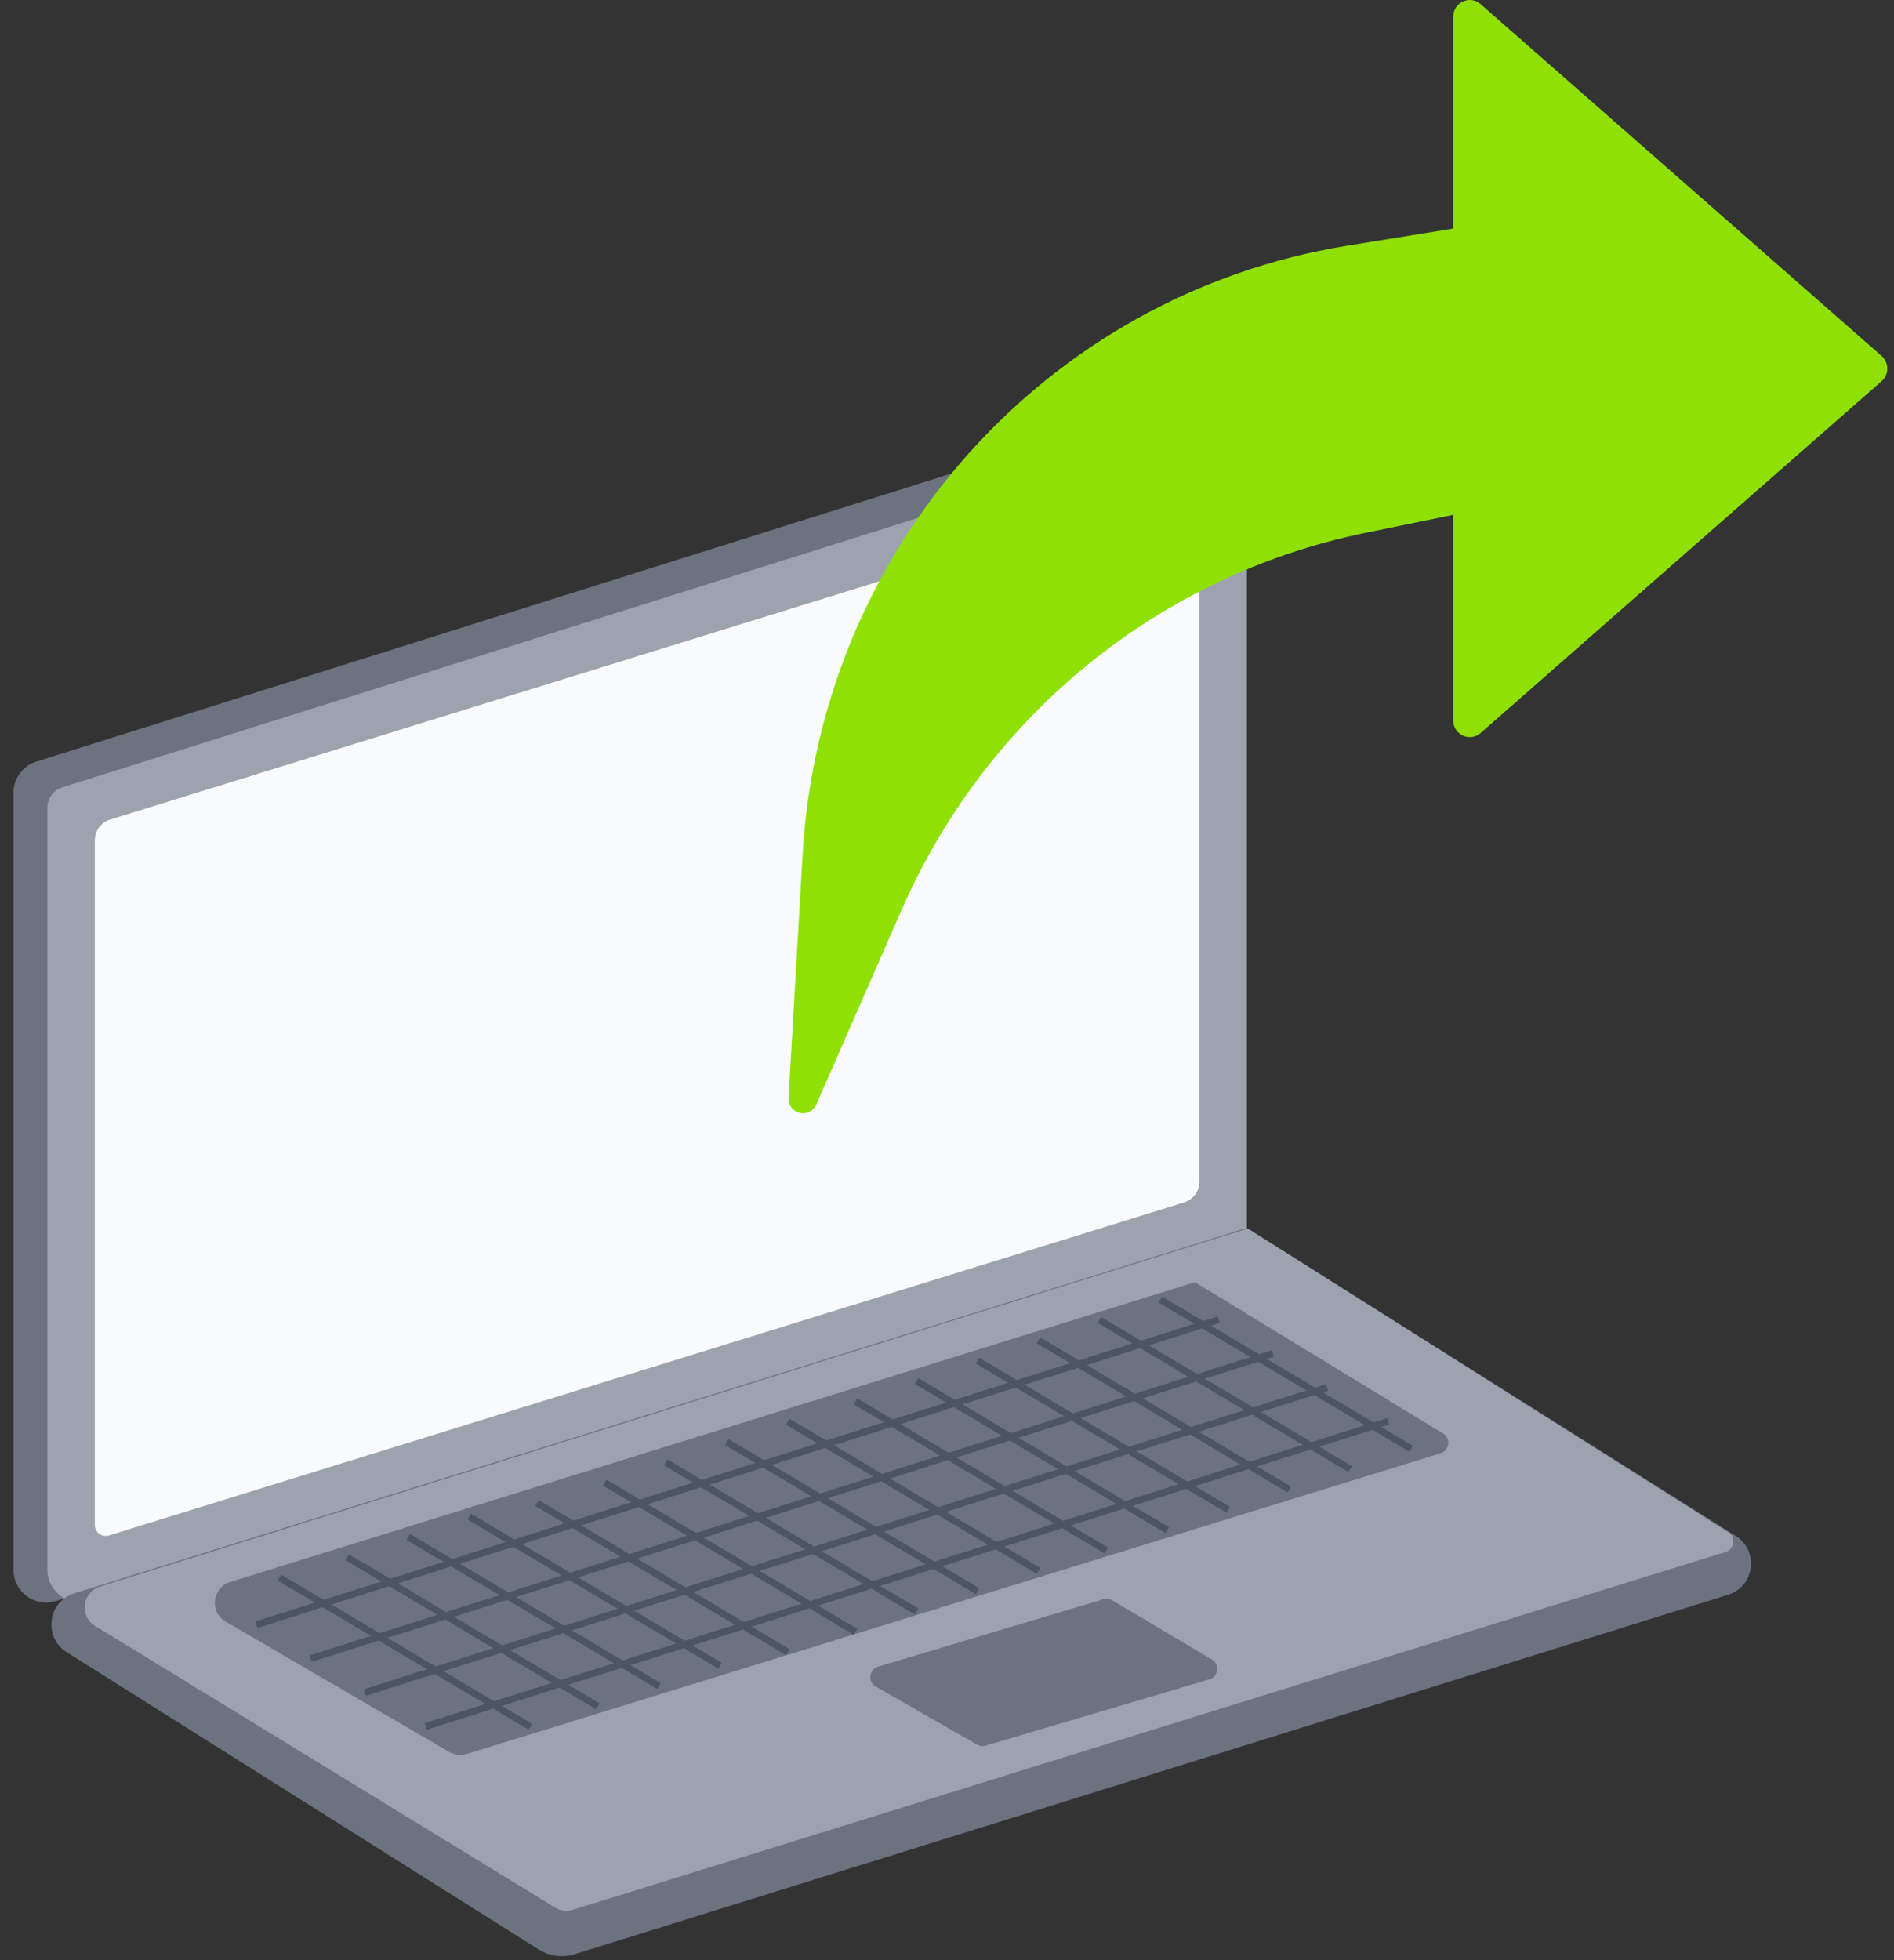
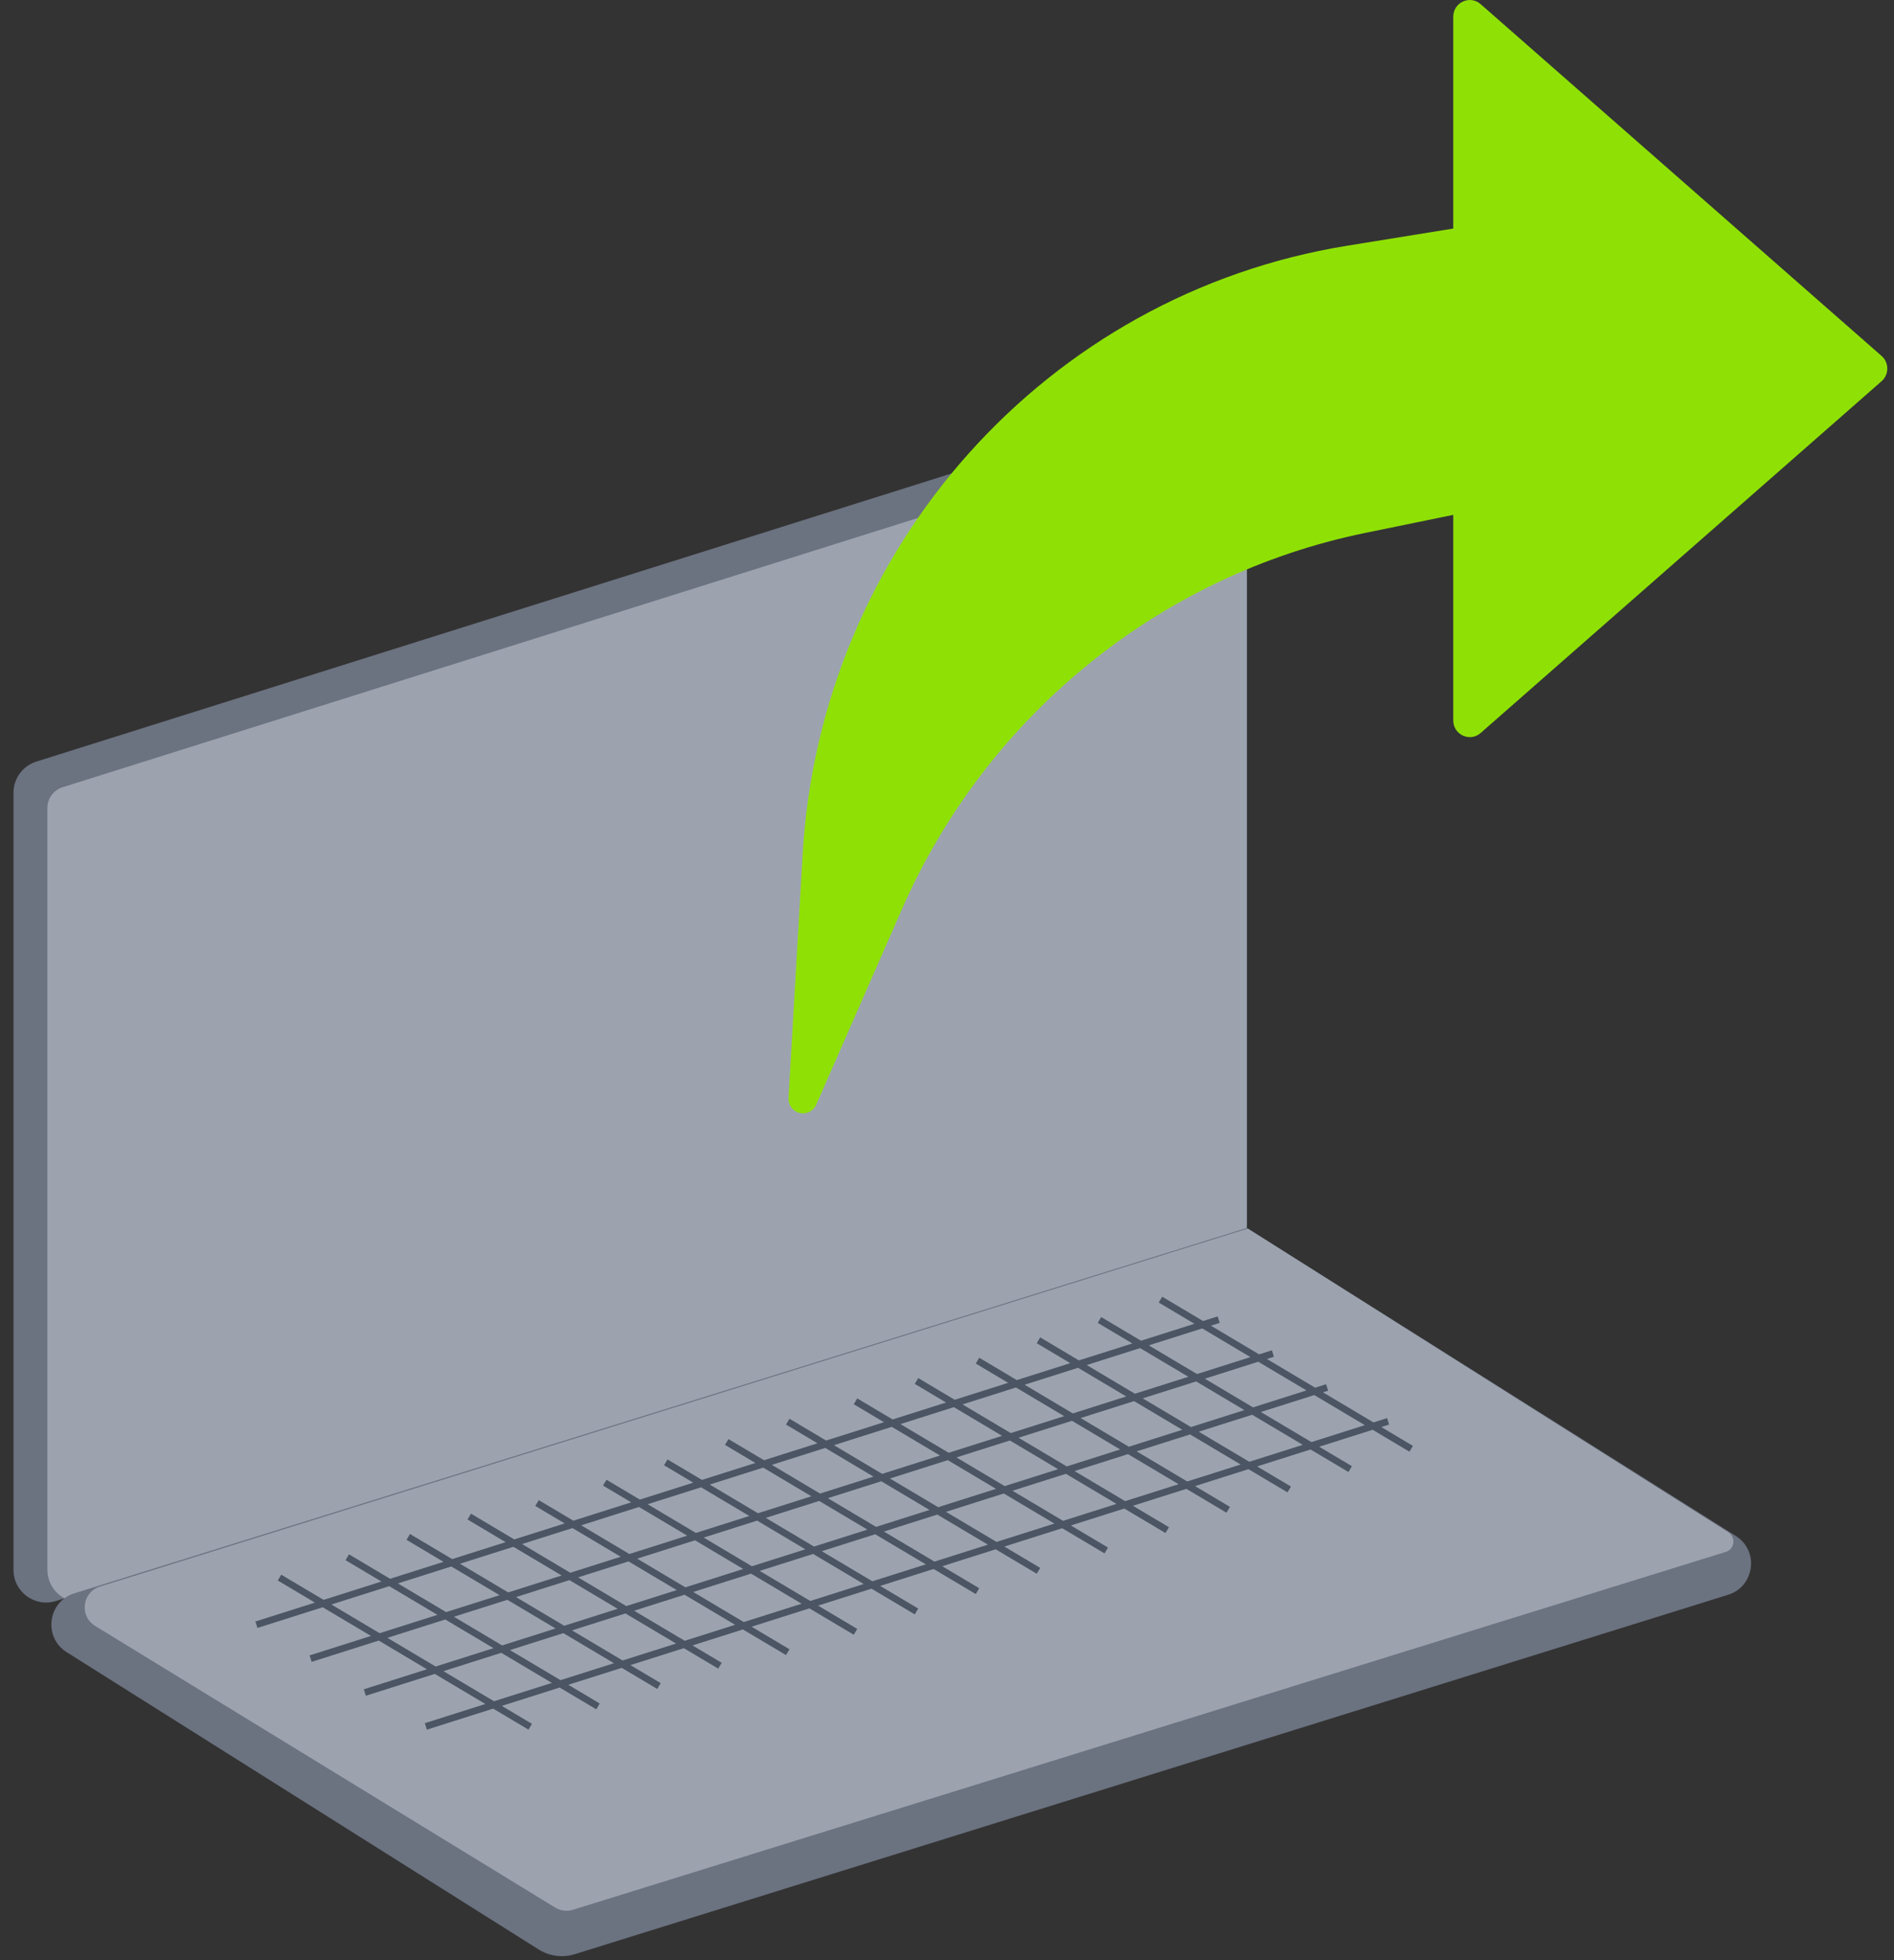
<svg xmlns="http://www.w3.org/2000/svg" width="174" height="180" viewBox="0 0 174 180" fill="none">
  <rect x="0" y="0" width="174" height="180" fill="#333333" stroke="none" />
  <path d="M1.238 72.799C1.238 71.489 2.088 70.331 3.337 69.937L110.644 36.17C112.577 35.561 114.545 37.005 114.545 39.031V112.594L5.138 147.022C3.205 147.63 1.238 146.187 1.238 144.16V72.799Z" fill="#6B7280" />
  <path d="M4.351 74.198C4.351 73.325 4.918 72.553 5.751 72.291L111.945 38.873C113.234 38.468 114.545 39.43 114.545 40.781V112.95L8.266 146.995C6.33 147.615 4.351 146.171 4.351 144.138V74.198Z" fill="#9CA3AF" />
-   <path d="M8.709 77.17C8.709 76.294 9.28 75.519 10.117 75.26L108.891 44.682C109.535 44.483 110.187 44.963 110.187 45.637V108.511C110.187 109.388 109.616 110.162 108.778 110.422L10.004 141C9.361 141.199 8.709 140.718 8.709 140.045V77.17Z" fill="#F9FAFB" />
  <path d="M6.123 151.717C3.956 150.352 4.384 147.075 6.829 146.314L114.545 112.763L159.466 141.046C161.632 142.41 161.204 145.687 158.759 146.449L52.804 179.452C51.687 179.8 50.473 179.641 49.483 179.017L6.123 151.717Z" fill="#6B7280" />
  <path d="M8.736 149.307C7.27 148.409 7.543 146.203 9.184 145.691L114.633 112.818L158.782 140.71C159.503 141.166 159.359 142.258 158.544 142.51L52.636 175.374C52.087 175.544 51.49 175.47 51 175.17L8.736 149.307Z" fill="#9CA3AF" />
-   <path d="M20.731 148.911C19.227 148.035 19.483 145.79 21.145 145.273L109.783 117.744L132.573 131.641C133.308 132.09 133.17 133.196 132.347 133.45L42.872 161.065C42.337 161.229 41.758 161.163 41.275 160.882L20.731 148.911Z" fill="#6B7280" />
-   <path d="M80.457 154.876C79.695 154.439 79.826 153.302 80.667 153.05L101.378 146.853C101.646 146.773 101.935 146.808 102.175 146.951L111.333 152.394C112.083 152.84 111.943 153.965 111.106 154.213L90.548 160.302C90.286 160.38 90.004 160.347 89.767 160.211L80.457 154.876Z" fill="#6B7280" />
  <path fill-rule="evenodd" clip-rule="evenodd" d="M126.105 131.297L129.486 133.308L129.805 132.773L126.9 131.045L127.619 130.817L127.431 130.224L126.183 130.619L121.536 127.856L122.016 127.705L121.827 127.111L120.82 127.43L116.39 124.796L117.035 124.592L116.847 123.998L115.673 124.37L111.243 121.736L112.054 121.479L111.866 120.885L110.527 121.31L106.77 119.076L106.451 119.611L109.732 121.562L104.822 123.118L101.166 120.944L100.848 121.479L104.028 123.369L99.118 124.925L95.563 122.811L95.245 123.347L98.324 125.177L93.414 126.733L89.96 124.679L89.642 125.214L92.62 126.985L87.71 128.541L84.357 126.547L84.039 127.082L86.915 128.792L82.006 130.348L78.754 128.415L78.436 128.95L81.211 130.6L75.896 132.285L72.528 130.282L72.21 130.817L75.101 132.536L70.192 134.092L66.925 132.15L66.607 132.685L69.397 134.344L64.488 135.9L61.322 134.018L61.004 134.553L63.693 136.152L58.783 137.707L55.719 135.885L55.401 136.42L57.989 137.959L52.673 139.644L49.493 137.753L49.175 138.288L51.879 139.896L47.246 141.364L43.268 138.998L42.95 139.533L46.451 141.615L41.542 143.171L37.665 140.866L37.346 141.401L40.747 143.423L35.838 144.979L32.062 142.734L31.743 143.269L35.043 145.231L29.728 146.915L25.836 144.601L25.518 145.136L28.933 147.167L23.462 148.901L23.65 149.494L29.649 147.593L34.08 150.227L28.442 152.014L28.631 152.607L34.796 150.653L39.226 153.287L33.423 155.127L33.611 155.72L39.943 153.714L44.589 156.476L39.026 158.239L39.214 158.833L45.306 156.902L48.553 158.833L48.871 158.298L46.101 156.651L51.416 154.966L54.778 156.965L55.096 156.43L52.211 154.714L57.12 153.158L60.381 155.097L60.7 154.562L57.915 152.907L62.824 151.351L65.984 153.23L66.303 152.695L63.619 151.099L68.252 149.631L72.21 151.985L72.528 151.45L69.046 149.379L74.362 147.695L78.436 150.117L78.754 149.582L75.156 147.443L80.066 145.887L84.039 148.249L84.357 147.714L80.861 145.635L85.77 144.079L89.642 146.382L89.96 145.846L86.565 143.827L91.474 142.272L95.245 144.514L95.563 143.979L92.269 142.02L97.584 140.335L101.471 142.646L101.789 142.111L98.379 140.083L103.288 138.528L107.074 140.778L107.392 140.243L104.083 138.276L108.993 136.72L112.677 138.911L112.995 138.376L109.787 136.468L114.697 134.912L118.28 137.043L118.598 136.508L115.491 134.661L120.401 133.105L123.883 135.175L124.201 134.64L121.195 132.853L126.105 131.297ZM125.388 130.871L120.742 128.108L115.832 129.664L120.479 132.427L125.388 130.871ZM120.025 127.682L115.595 125.048L110.686 126.604L115.116 129.238L120.025 127.682ZM114.879 124.622L110.448 121.988L105.539 123.544L109.969 126.178L114.879 124.622ZM99.835 125.351L104.744 123.795L109.175 126.43L104.265 127.985L99.835 125.351ZM104.982 128.411L109.891 126.856L114.321 129.49L109.412 131.046L104.982 128.411ZM110.128 131.472L115.038 129.916L119.684 132.679L114.775 134.235L110.128 131.472ZM113.98 134.486L109.334 131.723L104.424 133.279L109.071 136.042L113.98 134.486ZM108.617 131.297L104.187 128.663L99.277 130.219L103.708 132.853L108.617 131.297ZM103.47 128.237L99.04 125.603L94.131 127.159L98.561 129.793L103.47 128.237ZM88.427 128.967L93.336 127.411L97.766 130.045L92.857 131.601L88.427 128.967ZM93.573 132.027L98.483 130.471L102.913 133.105L98.004 134.661L93.573 132.027ZM98.72 135.087L103.629 133.531L108.276 136.294L103.367 137.85L98.72 135.087ZM102.572 138.102L97.925 135.339L93.016 136.895L97.662 139.657L102.572 138.102ZM97.209 134.913L92.779 132.279L87.869 133.834L92.299 136.469L97.209 134.913ZM92.062 131.853L87.632 129.218L82.722 130.774L87.153 133.408L92.062 131.853ZM76.612 132.711L81.928 131.026L86.358 133.66L81.043 135.345L76.612 132.711ZM81.759 135.771L87.075 134.086L91.505 136.72L86.189 138.405L81.759 135.771ZM86.906 138.831L92.221 137.146L96.868 139.909L91.552 141.594L86.906 138.831ZM90.758 141.846L86.111 139.083L81.202 140.639L85.848 143.401L90.758 141.846ZM85.394 138.657L80.964 136.023L76.055 137.578L80.485 140.213L85.394 138.657ZM80.248 135.597L75.818 132.962L70.908 134.518L75.338 137.152L80.248 135.597ZM65.204 136.326L70.114 134.77L74.544 137.404L69.634 138.96L65.204 136.326ZM70.351 139.386L75.26 137.83L79.69 140.464L74.781 142.02L70.351 139.386ZM75.497 142.446L80.407 140.89L85.053 143.653L80.144 145.209L75.497 142.446ZM79.349 145.461L74.703 142.698L69.793 144.254L74.44 147.017L79.349 145.461ZM73.986 142.272L69.556 139.638L64.647 141.194L69.077 143.828L73.986 142.272ZM68.84 139.212L64.409 136.578L59.5 138.133L63.93 140.768L68.84 139.212ZM53.39 140.07L58.705 138.385L63.136 141.019L57.82 142.704L53.39 140.07ZM58.536 143.13L63.852 141.445L68.282 144.08L62.967 145.764L58.536 143.13ZM63.683 146.19L68.999 144.506L73.645 147.269L68.33 148.953L63.683 146.19ZM67.535 149.205L62.889 146.442L58.256 147.91L62.903 150.673L67.535 149.205ZM62.172 146.016L57.742 143.382L53.109 144.85L57.539 147.484L62.172 146.016ZM57.025 142.956L52.595 140.322L47.962 141.79L52.393 144.424L57.025 142.956ZM42.258 143.597L47.168 142.042L51.598 144.676L46.689 146.231L42.258 143.597ZM47.405 146.658L52.315 145.102L56.745 147.736L51.835 149.292L47.405 146.658ZM52.552 149.718L57.461 148.162L62.108 150.925L57.198 152.481L52.552 149.718ZM56.404 152.732L51.757 149.97L46.848 151.525L51.494 154.288L56.404 152.732ZM51.041 149.543L46.611 146.909L41.701 148.465L46.131 151.099L51.041 149.543ZM45.894 146.483L41.464 143.849L36.554 145.405L40.984 148.039L45.894 146.483ZM30.444 147.341L35.76 145.657L40.19 148.291L34.874 149.975L30.444 147.341ZM35.591 150.402L40.906 148.717L45.337 151.351L40.021 153.036L35.591 150.402ZM40.737 153.462L46.053 151.777L50.7 154.54L45.384 156.225L40.737 153.462Z" fill="#4B5563" />
  <path d="M172.862 32.689C173.559 33.3 173.559 34.392 172.862 35.004L136.022 67.314C135.039 68.175 133.51 67.471 133.51 66.157V47.279L125.441 48.933C106.536 52.808 90.661 65.698 82.846 83.517L74.987 101.439C74.773 101.925 74.297 102.238 73.771 102.238C73.006 102.238 72.398 101.588 72.443 100.816L73.738 78.449C75.37 50.271 96.175 27.028 123.761 22.565L133.51 20.988V1.536C133.51 0.222 135.039 -0.483 136.022 0.378L172.862 32.689Z" fill="#8FE105" />
</svg>